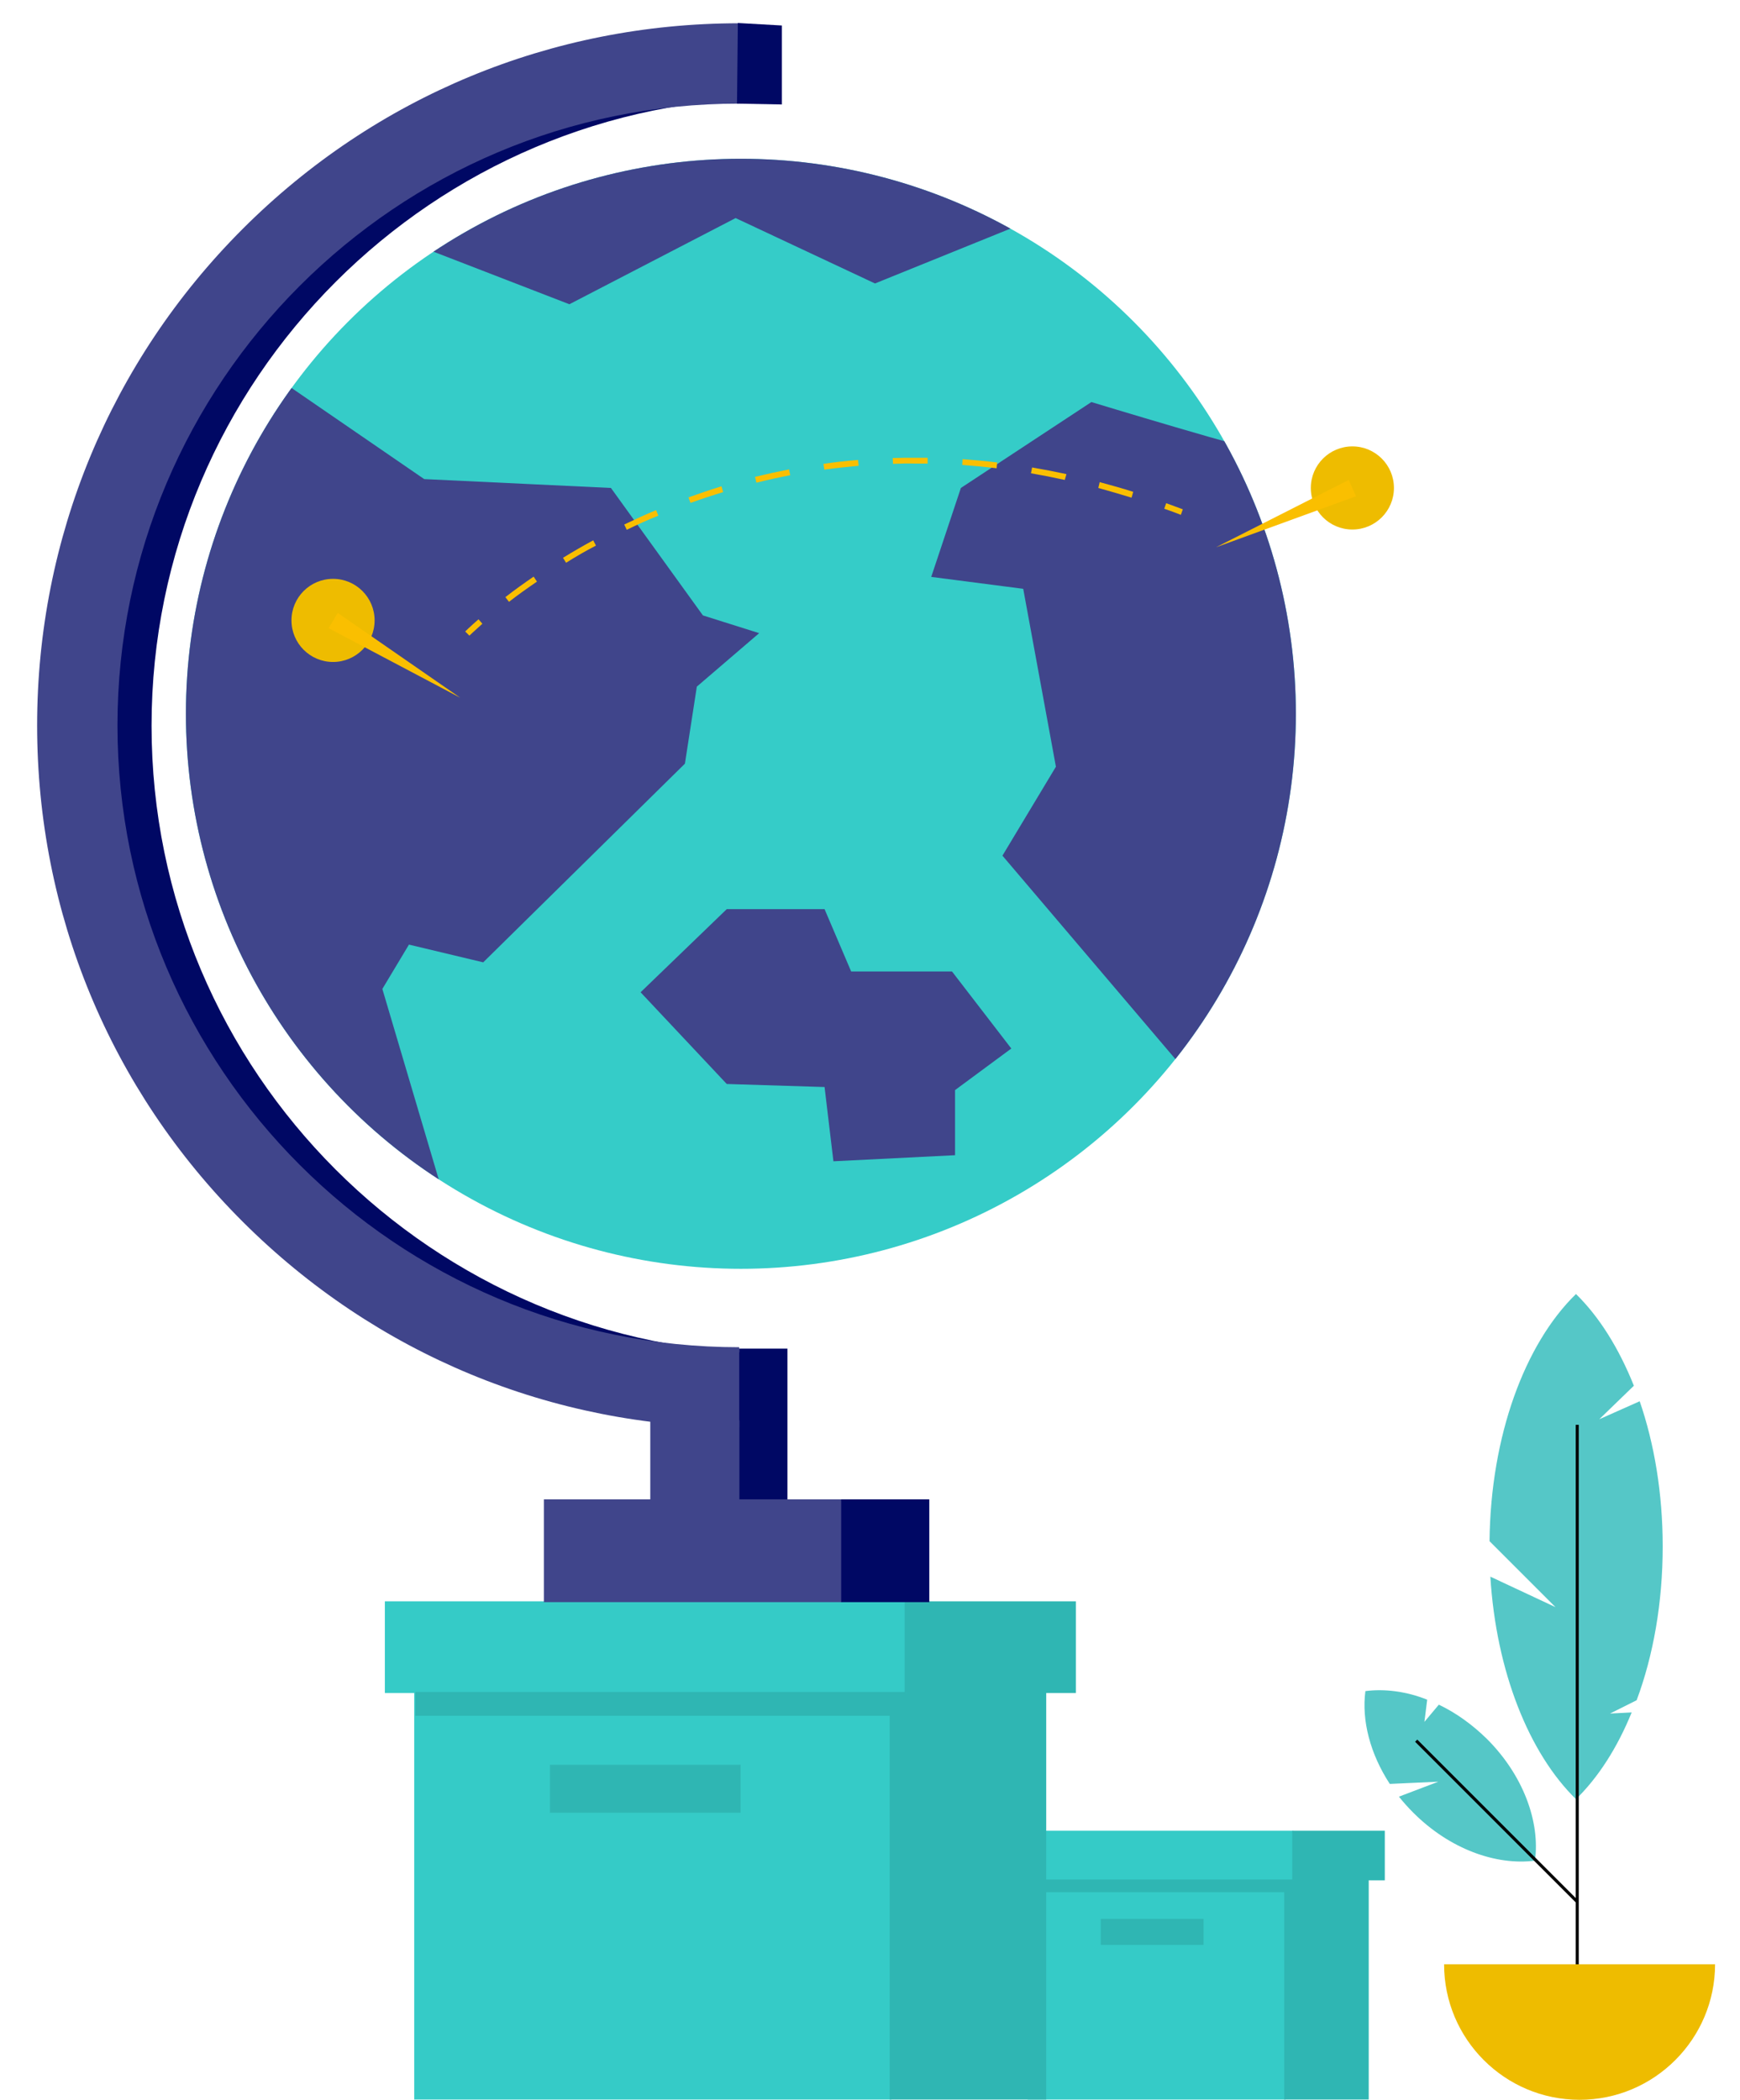
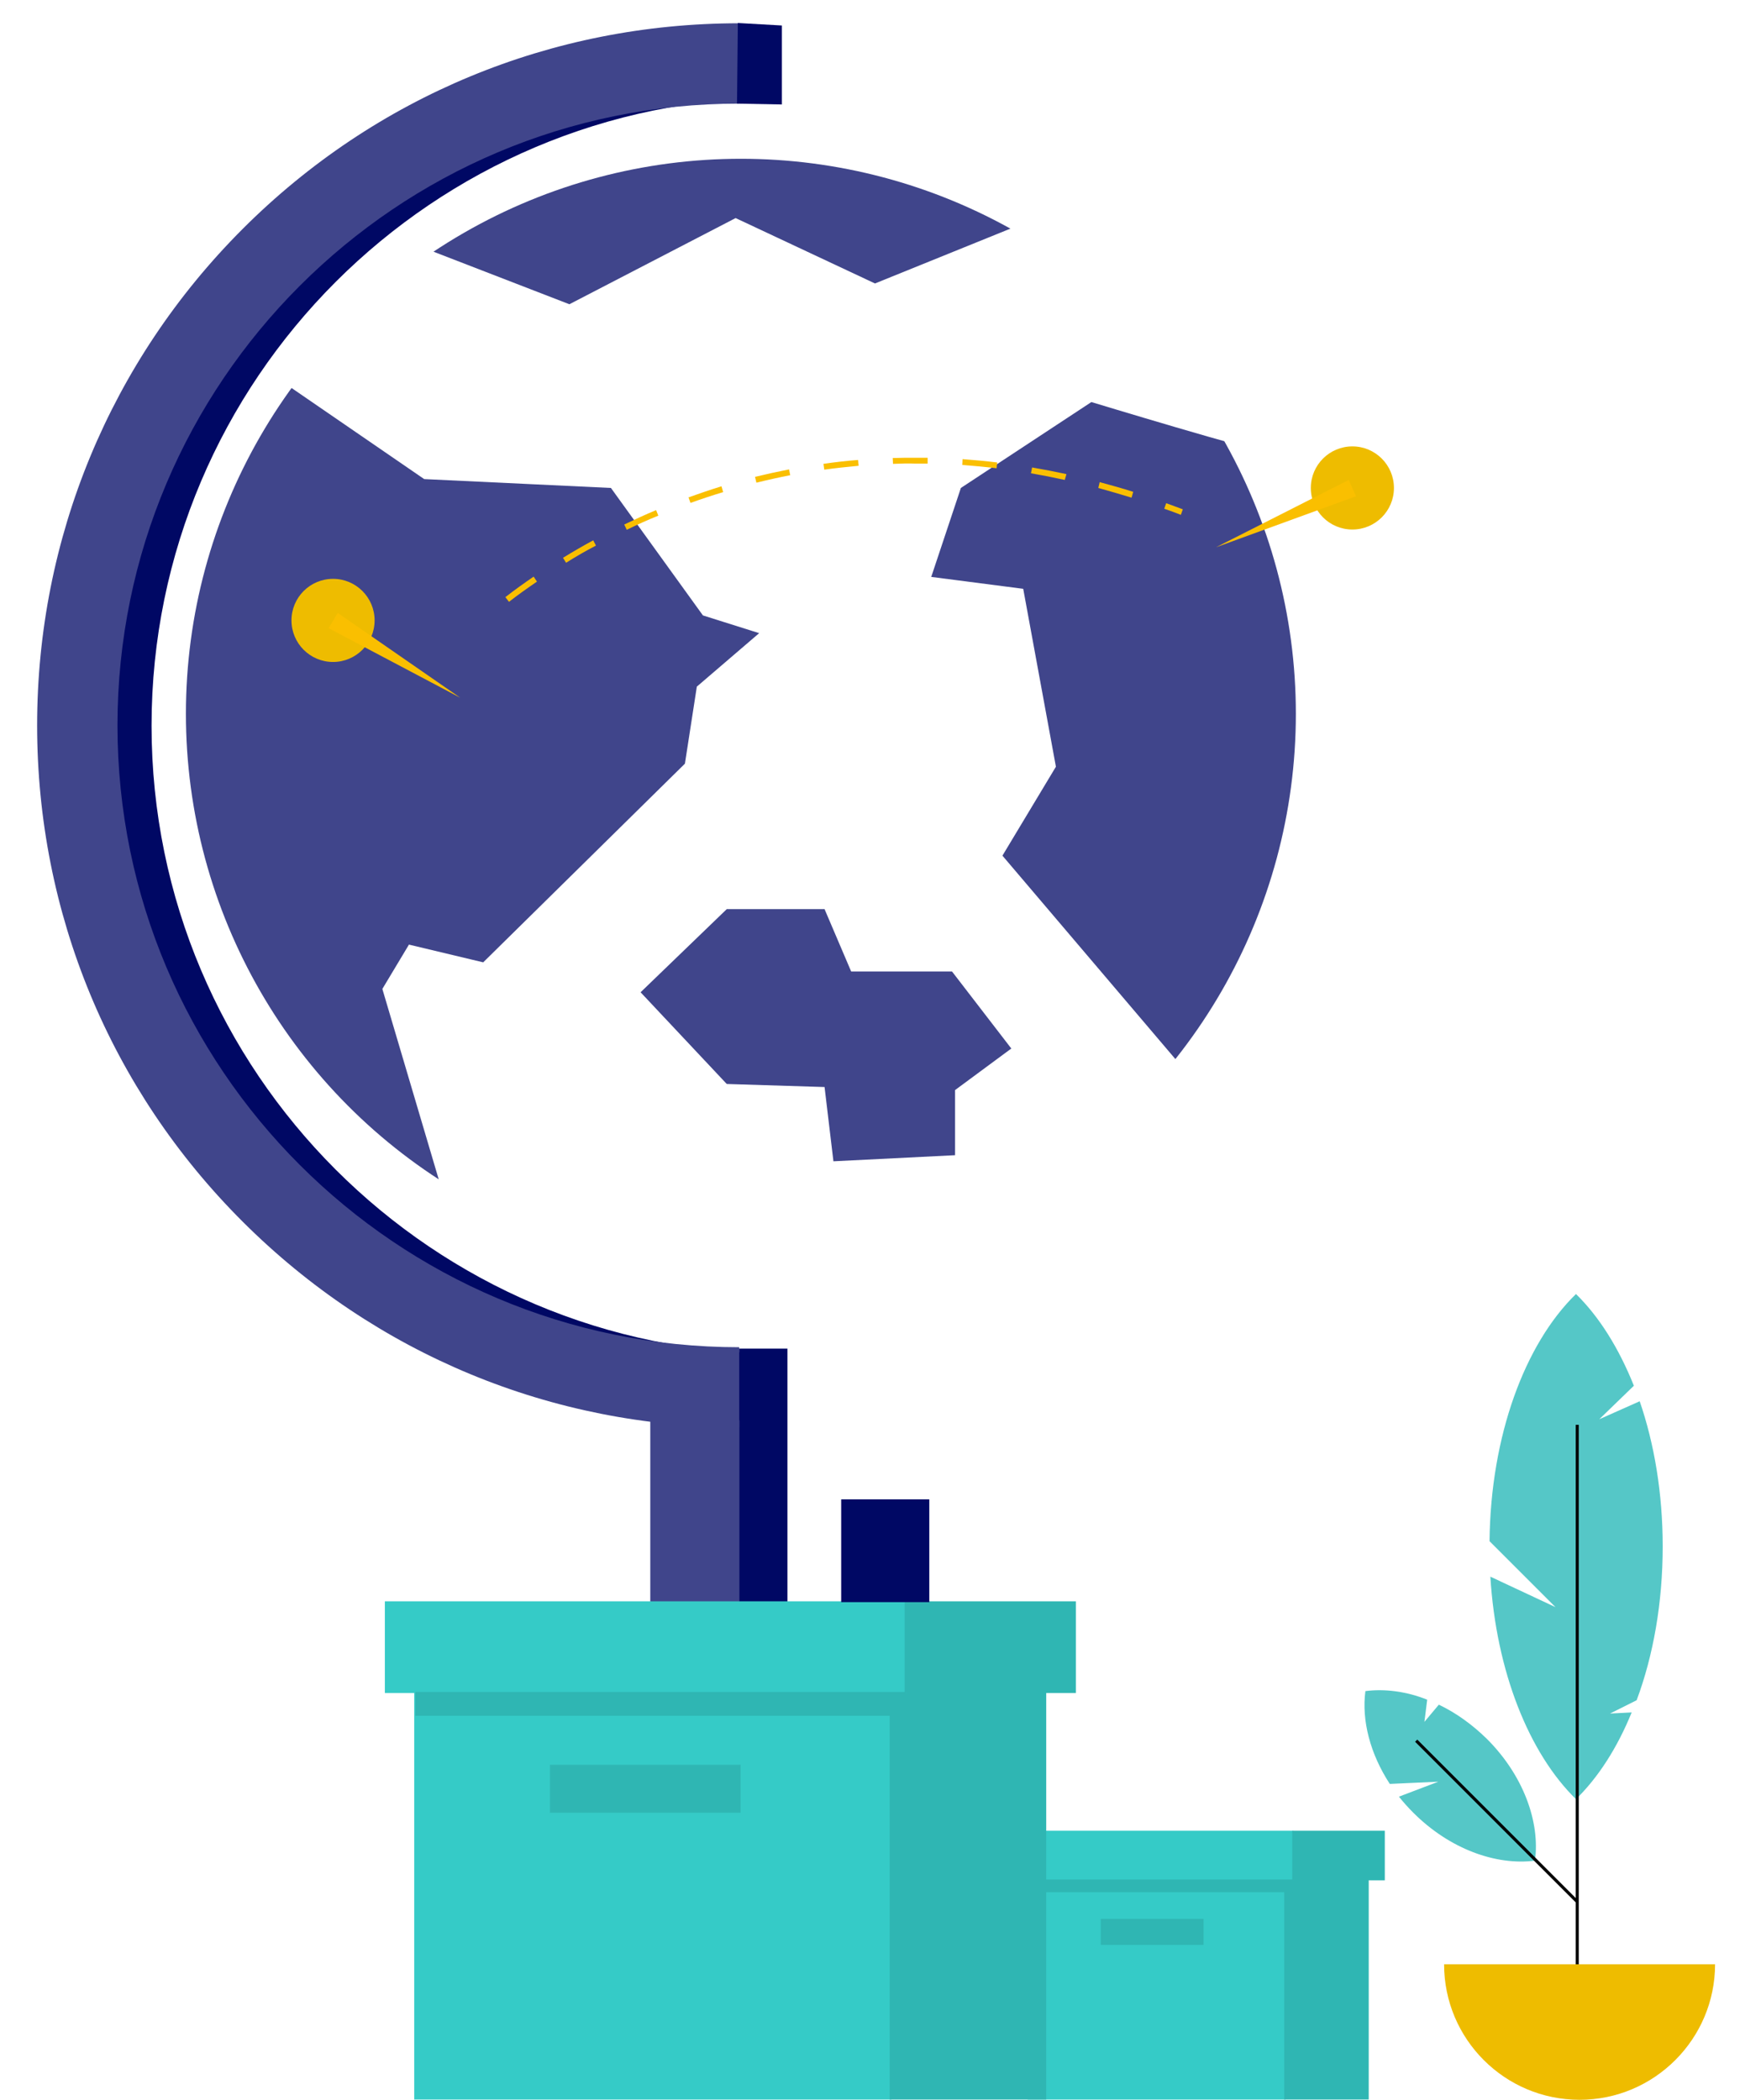
<svg xmlns="http://www.w3.org/2000/svg" xmlns:xlink="http://www.w3.org/1999/xlink" version="1.1" id="Layer_1" x="0px" y="0px" viewBox="0 0 628 757.8" style="enable-background:new 0 0 628 757.8;" xml:space="preserve">
  <style type="text/css">
	.st0{fill:#40458B;}
	.st1{fill:#000864;}
	.st2{fill:#35CBC7;}
	.st3{fill:#2FB6B3;}
	.st4{fill:#55C7C7;}
	.st5{fill:none;}
	.st6{fill:#EEBC00;}
	.st7{fill:#35CCC8;}
	.st8{clip-path:url(#SVGID_2_);}
	.st9{fill:#FABF00;}
</style>
  <g>
    <g>
      <g>
        <rect x="234.7" y="486.7" class="st0" width="32.1" height="107.5" />
      </g>
      <g>
        <rect x="266.8" y="486.7" class="st1" width="17.4" height="107.5" />
      </g>
    </g>
    <g>
      <g>
        <g>
          <rect x="370.9" y="678.3" class="st2" width="93" height="79.4" />
        </g>
      </g>
      <g>
        <g>
          <rect x="463.5" y="678.3" class="st3" width="30.5" height="79.4" />
        </g>
      </g>
      <g>
        <g>
          <rect x="365.1" y="660.7" class="st2" width="101.7" height="17.9" />
        </g>
      </g>
      <g>
        <g>
          <rect x="466.4" y="660.7" class="st3" width="33.4" height="17.9" />
        </g>
      </g>
      <g>
        <g>
          <rect x="371.1" y="678.3" class="st3" width="95.6" height="4.6" />
        </g>
      </g>
      <g>
        <g>
          <rect x="397.3" y="692.5" class="st3" width="37.1" height="9.4" />
        </g>
      </g>
    </g>
    <g>
      <g>
        <g>
          <rect x="149.5" y="610.6" class="st2" width="172.2" height="147.1" />
        </g>
      </g>
      <g>
        <g>
          <rect x="321.1" y="610.6" class="st3" width="56.5" height="147.1" />
        </g>
      </g>
      <g>
        <g>
          <rect x="138.9" y="577.9" class="st2" width="188.3" height="33.1" />
        </g>
      </g>
      <g>
        <g>
          <rect x="326.5" y="577.9" class="st3" width="61.8" height="33.1" />
        </g>
      </g>
      <g>
        <g>
          <rect x="149.9" y="610.6" class="st3" width="177" height="8.6" />
        </g>
      </g>
      <g>
        <g>
          <rect x="198.5" y="636.9" class="st3" width="68.8" height="17.3" />
        </g>
      </g>
    </g>
    <g>
      <g>
        <g>
          <path class="st4" d="M519.1,643c0,0-10.5,0.5-17.5,0.8c-7.1-10.9-10.2-22.9-8.8-33.5c7-0.9,14.8,0.1,22.3,3.1c-0.5,4.1-1,8-1,8      l5.2-6.2c6.1,2.9,12,7.1,17.4,12.4c13.1,13.1,19.2,29.9,17.3,43.9c-14.1,1.8-30.8-4.2-43.9-17.3c-1.9-1.9-3.6-3.8-5.2-5.8      L519.1,643z" />
        </g>
        <g>
          <path class="st4" d="M561.4,580l-23.8-23.8c0.4-38.1,12.8-71.3,31.2-89.2c8.4,8.2,15.5,19.6,20.9,33.1l-12.5,12.1l14.6-6.5      c5.3,15.4,8.3,33.3,8.3,52.4c0,20.4-3.4,39.4-9.4,55.5l-9.6,4.8l7.8-0.4c-5.2,12.8-12.1,23.5-20.1,31.3      c-16.9-16.5-28.8-46-30.9-80.3L561.4,580z" />
        </g>
        <g>
          <line class="st5" x1="569.2" y1="514.2" x2="569.2" y2="734.4" />
          <rect x="568.7" y="514.2" width="1.1" height="220.2" />
        </g>
        <g>
          <line class="st5" x1="511.2" y1="628.2" x2="569.2" y2="686.2" />
          <rect x="539.7" y="616.2" transform="matrix(0.707 -0.707 0.707 0.707 -306.482 574.497)" width="1.1" height="82" />
        </g>
      </g>
      <g>
        <path class="st6" d="M570.1,757.8c-27,0-48.9-21.9-48.9-48.9H619C619,735.8,597.1,757.8,570.1,757.8z" />
      </g>
    </g>
    <g>
-       <rect x="196.3" y="541.1" class="st0" width="107.5" height="37.1" />
-     </g>
+       </g>
    <g>
      <rect x="303.6" y="541.1" class="st1" width="31.8" height="37.1" />
    </g>
    <g>
-       <circle class="st7" cx="267.4" cy="257.6" r="200.3" />
-     </g>
+       </g>
    <g>
      <path class="st1" d="M281.4,513c-67.1,0-130.2-26.1-177.6-73.6S30.1,328.9,30.1,261.8s26.1-130.2,73.6-177.6    s110.5-73.6,177.6-73.6v24.7c-124.9,0-226.6,101.6-226.6,226.6s101.6,226.6,226.6,226.6V513z" />
    </g>
    <g>
      <path class="st0" d="M266.8,515.1c-67.7,0-131.3-26.4-179.2-74.2S13.4,329.4,13.4,261.8S39.8,130.4,87.6,82.6S199.1,8.4,266.8,8.4    v29C143.1,37.3,42.4,138,42.4,261.8s100.7,224.4,224.4,224.4V515.1z" />
    </g>
    <g>
      <polygon class="st1" points="282.2,37.7 266,37.4 266.3,8.3 282.2,9.2   " />
    </g>
    <g>
      <g>
        <defs>
          <circle id="SVGID_1_" cx="267.4" cy="257.6" r="200.3" />
        </defs>
        <clipPath id="SVGID_2_">
          <use xlink:href="#SVGID_1_" style="overflow:visible;" />
        </clipPath>
        <g class="st8">
          <g>
            <polygon class="st0" points="149.9,88.3 205.5,109.8 265.5,78.7 315.8,102.3 405.7,65.9 249.4,45.5      " />
          </g>
          <g>
            <path class="st0" d="M458.1,163.3c-4.3,0-64.2-18.2-64.2-18.2l-47.1,31l-10.7,32.1l33.2,4.3l11.8,64.2l-19.3,32.1l84.6,99.5       L506.3,250L458.1,163.3z" />
          </g>
          <g>
            <path class="st0" d="M101.7,137.6l51.4,35.3l67.4,3.2l33.2,46l20.3,6.4l-22.5,19.3l-4.3,27.8l-72.8,71.7l-26.8-6.4l-9.6,16       l22.5,76l-194.8-55.6c0,0-12.8-262.2-8.6-261.1S101.7,137.6,101.7,137.6z" />
          </g>
          <g>
            <polygon class="st0" points="231.2,358.1 262.3,328.1 297.6,328.1 307.2,350.6 343.6,350.6 365,378.4 344.7,393.4 344.7,416.9        300.8,419.1 297.6,392.3 262.3,391.2      " />
          </g>
        </g>
      </g>
    </g>
    <g>
      <circle class="st6" cx="488.1" cy="176.1" r="15" />
    </g>
    <g>
      <g>
        <line class="st5" x1="488.1" y1="176.1" x2="438.9" y2="197.5" />
      </g>
      <g>
        <polygon class="st9" points="489.4,179.1 438.9,197.5 486.8,173.2    " />
      </g>
    </g>
    <g>
      <g>
        <circle class="st6" cx="120.2" cy="223.9" r="15" />
      </g>
      <g>
        <g>
          <line class="st5" x1="120.2" y1="223.9" x2="166.1" y2="251.8" />
        </g>
        <g>
          <polygon class="st9" points="121.9,221.2 166.1,251.8 118.6,226.7     " />
        </g>
      </g>
    </g>
    <g>
      <g>
-         <path class="st9" d="M169.4,229.4l-1.5-1.5c0.1-0.1,1.7-1.7,4.8-4.4l1.4,1.6C171.1,227.8,169.4,229.4,169.4,229.4z" />
-       </g>
+         </g>
      <g>
        <path class="st9" d="M183.7,217.2l-1.3-1.7c3.2-2.5,6.7-5,10.2-7.4l1.2,1.8C190.3,212.3,186.9,214.7,183.7,217.2z M204.3,203.1     l-1.1-1.8c3.6-2.2,7.2-4.3,10.9-6.3l1,1.9C211.4,198.8,207.8,200.9,204.3,203.1z M226.2,191.2l-0.9-1.9c3.8-1.8,7.6-3.6,11.5-5.2     l0.8,2C233.8,187.6,229.9,189.4,226.2,191.2z M249.2,181.5l-0.7-2c3.9-1.4,8-2.8,11.9-4l0.6,2.1     C257,178.8,253.1,180.1,249.2,181.5z M408.4,179.6c-4-1.2-8-2.4-12-3.5l0.5-2.1c4,1.1,8.1,2.2,12.1,3.5L408.4,179.6z M273,174.2     l-0.5-2.1c4.1-1,8.2-1.9,12.3-2.7l0.4,2.1C281.1,172.3,277,173.2,273,174.2z M384.3,173.2c-4.1-0.9-8.2-1.7-12.2-2.4l0.4-2.1     c4.1,0.7,8.2,1.5,12.4,2.4L384.3,173.2z M297.5,169.5l-0.3-2.1c4.1-0.6,8.3-1.1,12.5-1.4l0.2,2.1     C305.8,168.5,301.6,168.9,297.5,169.5z M359.7,169c-4.1-0.5-8.3-0.9-12.4-1.2l0.1-2.1c4.1,0.3,8.4,0.7,12.5,1.2L359.7,169z      M322.3,167.4l-0.1-2.1c2.7-0.1,5.4-0.1,8.1-0.1c1.5,0,3,0,4.5,0l0,2.1c-1.5,0-3,0-4.5,0C327.6,167.2,325,167.3,322.3,167.4z" />
      </g>
      <g>
        <path class="st9" d="M426.2,185.8c-2-0.8-4-1.5-6-2.2l0.7-2c2,0.7,4,1.5,6,2.2L426.2,185.8z" />
      </g>
    </g>
  </g>
</svg>